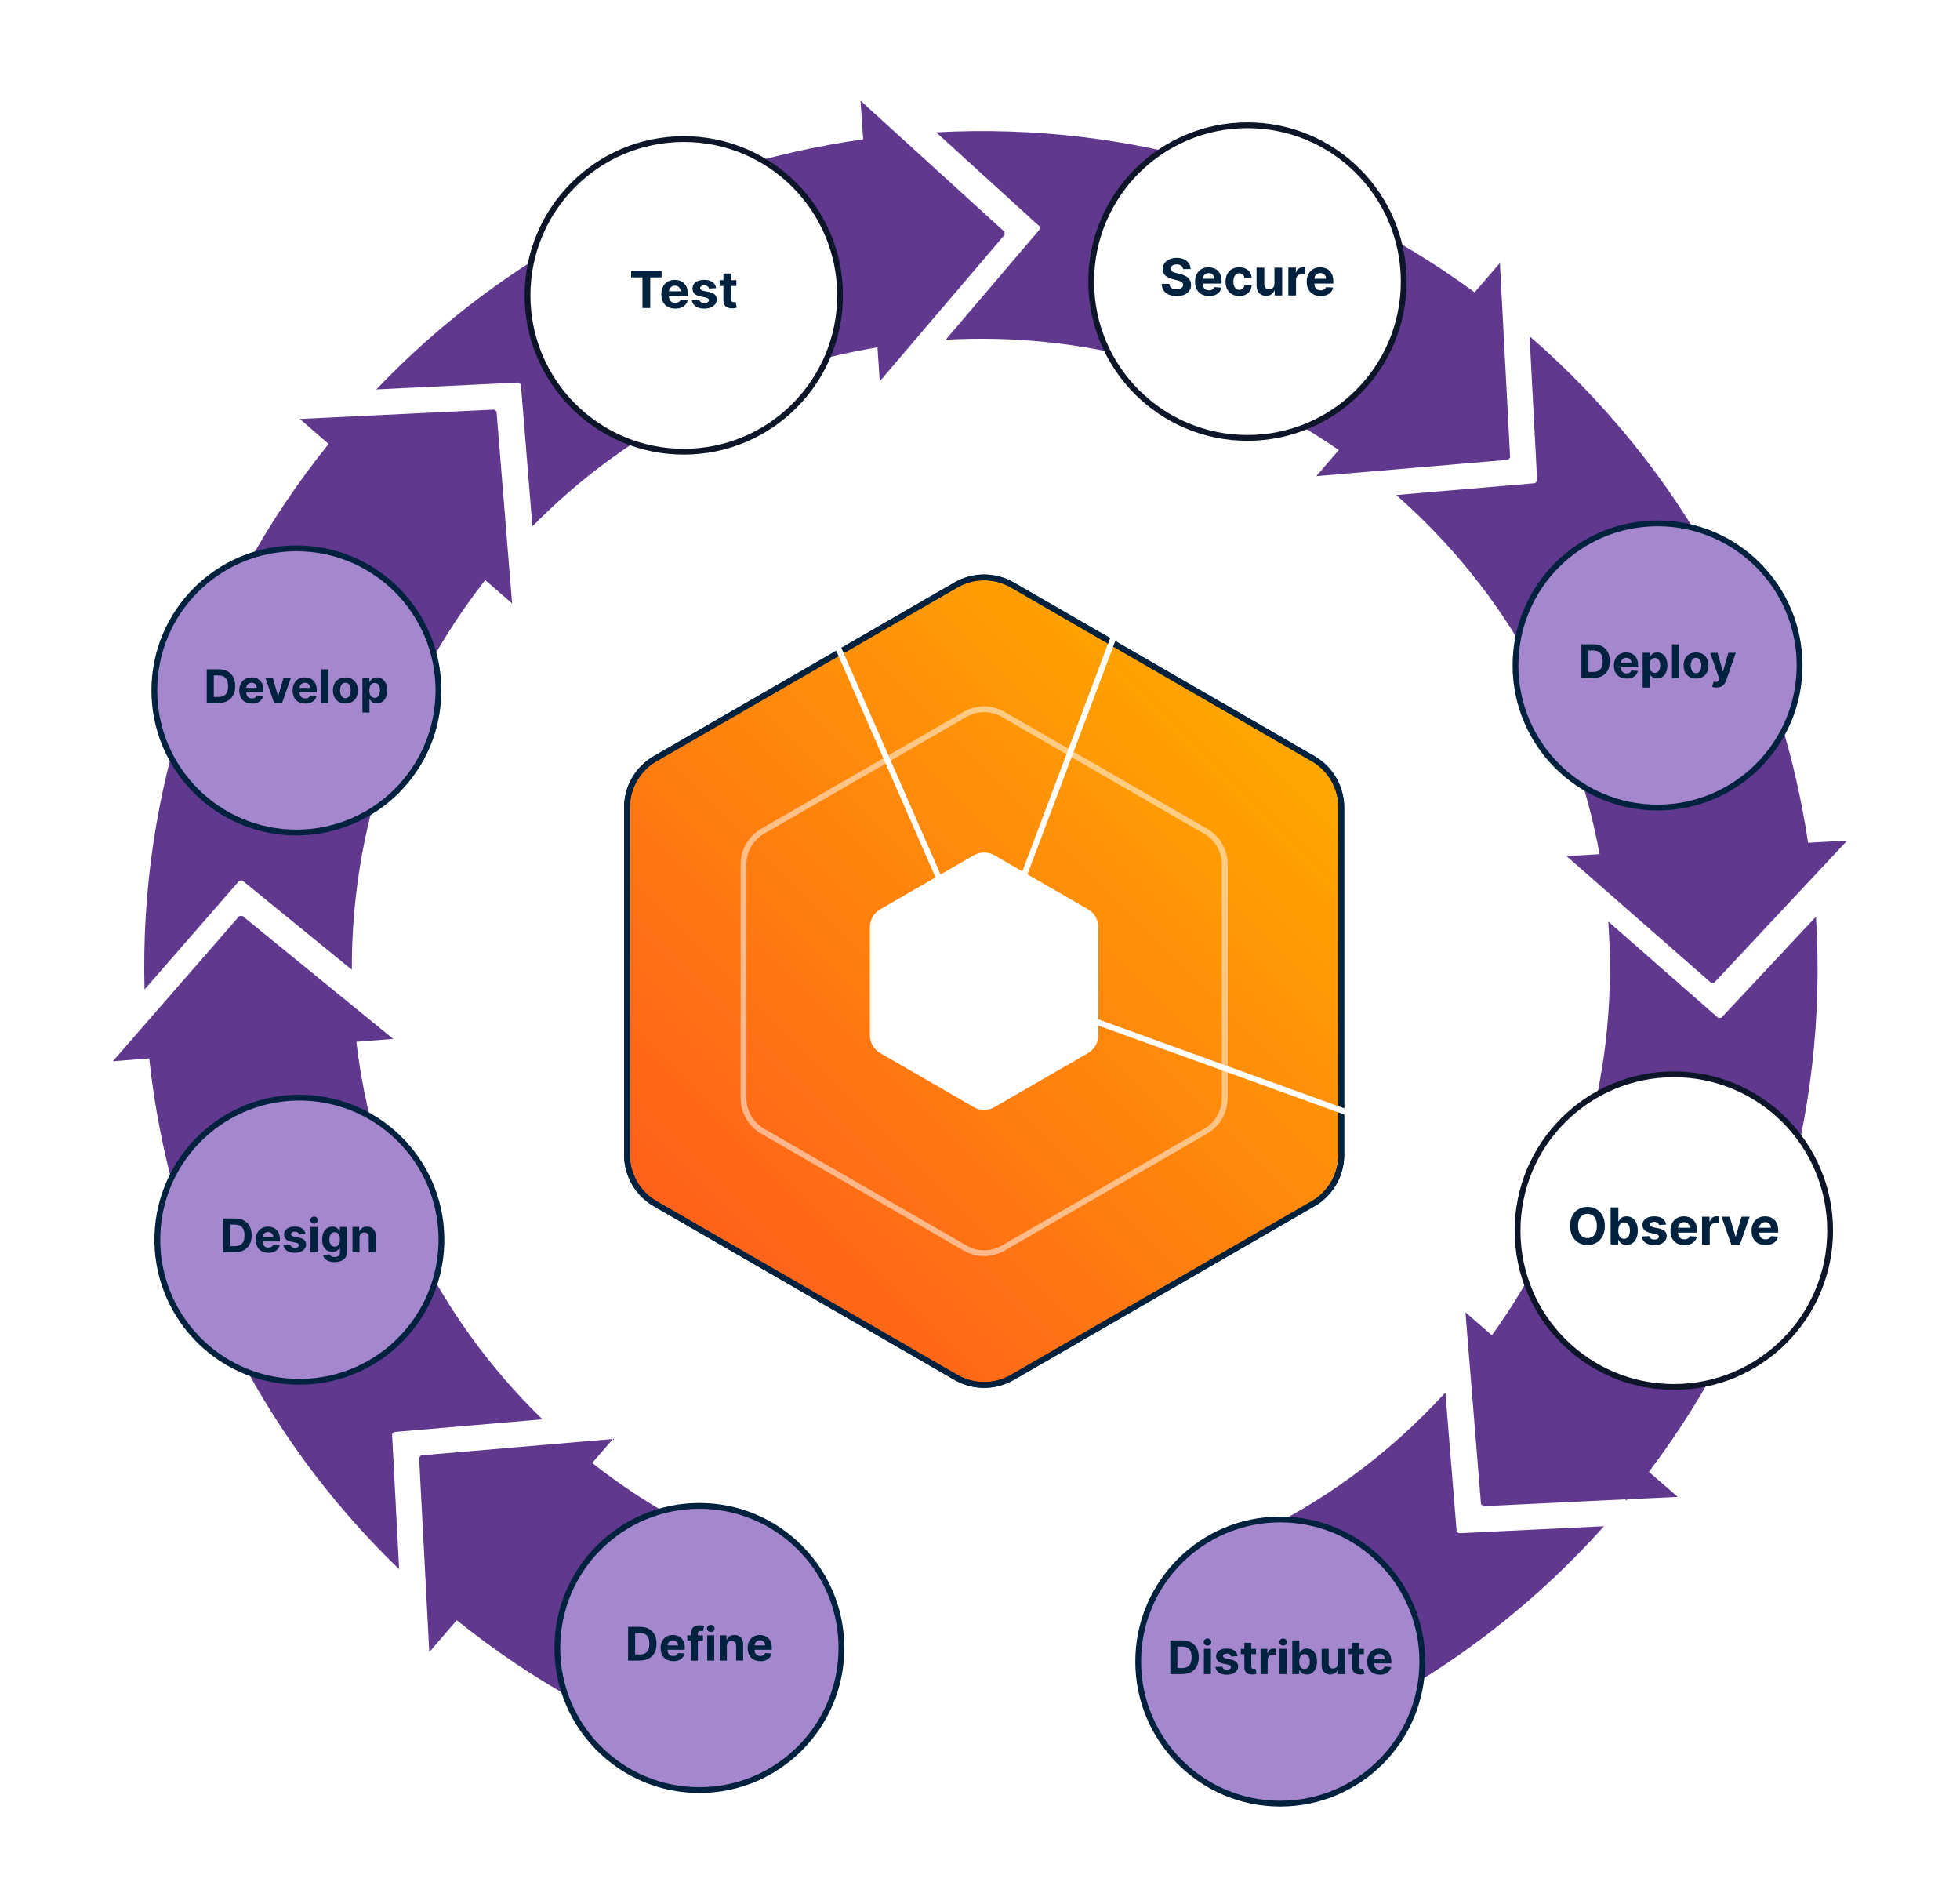
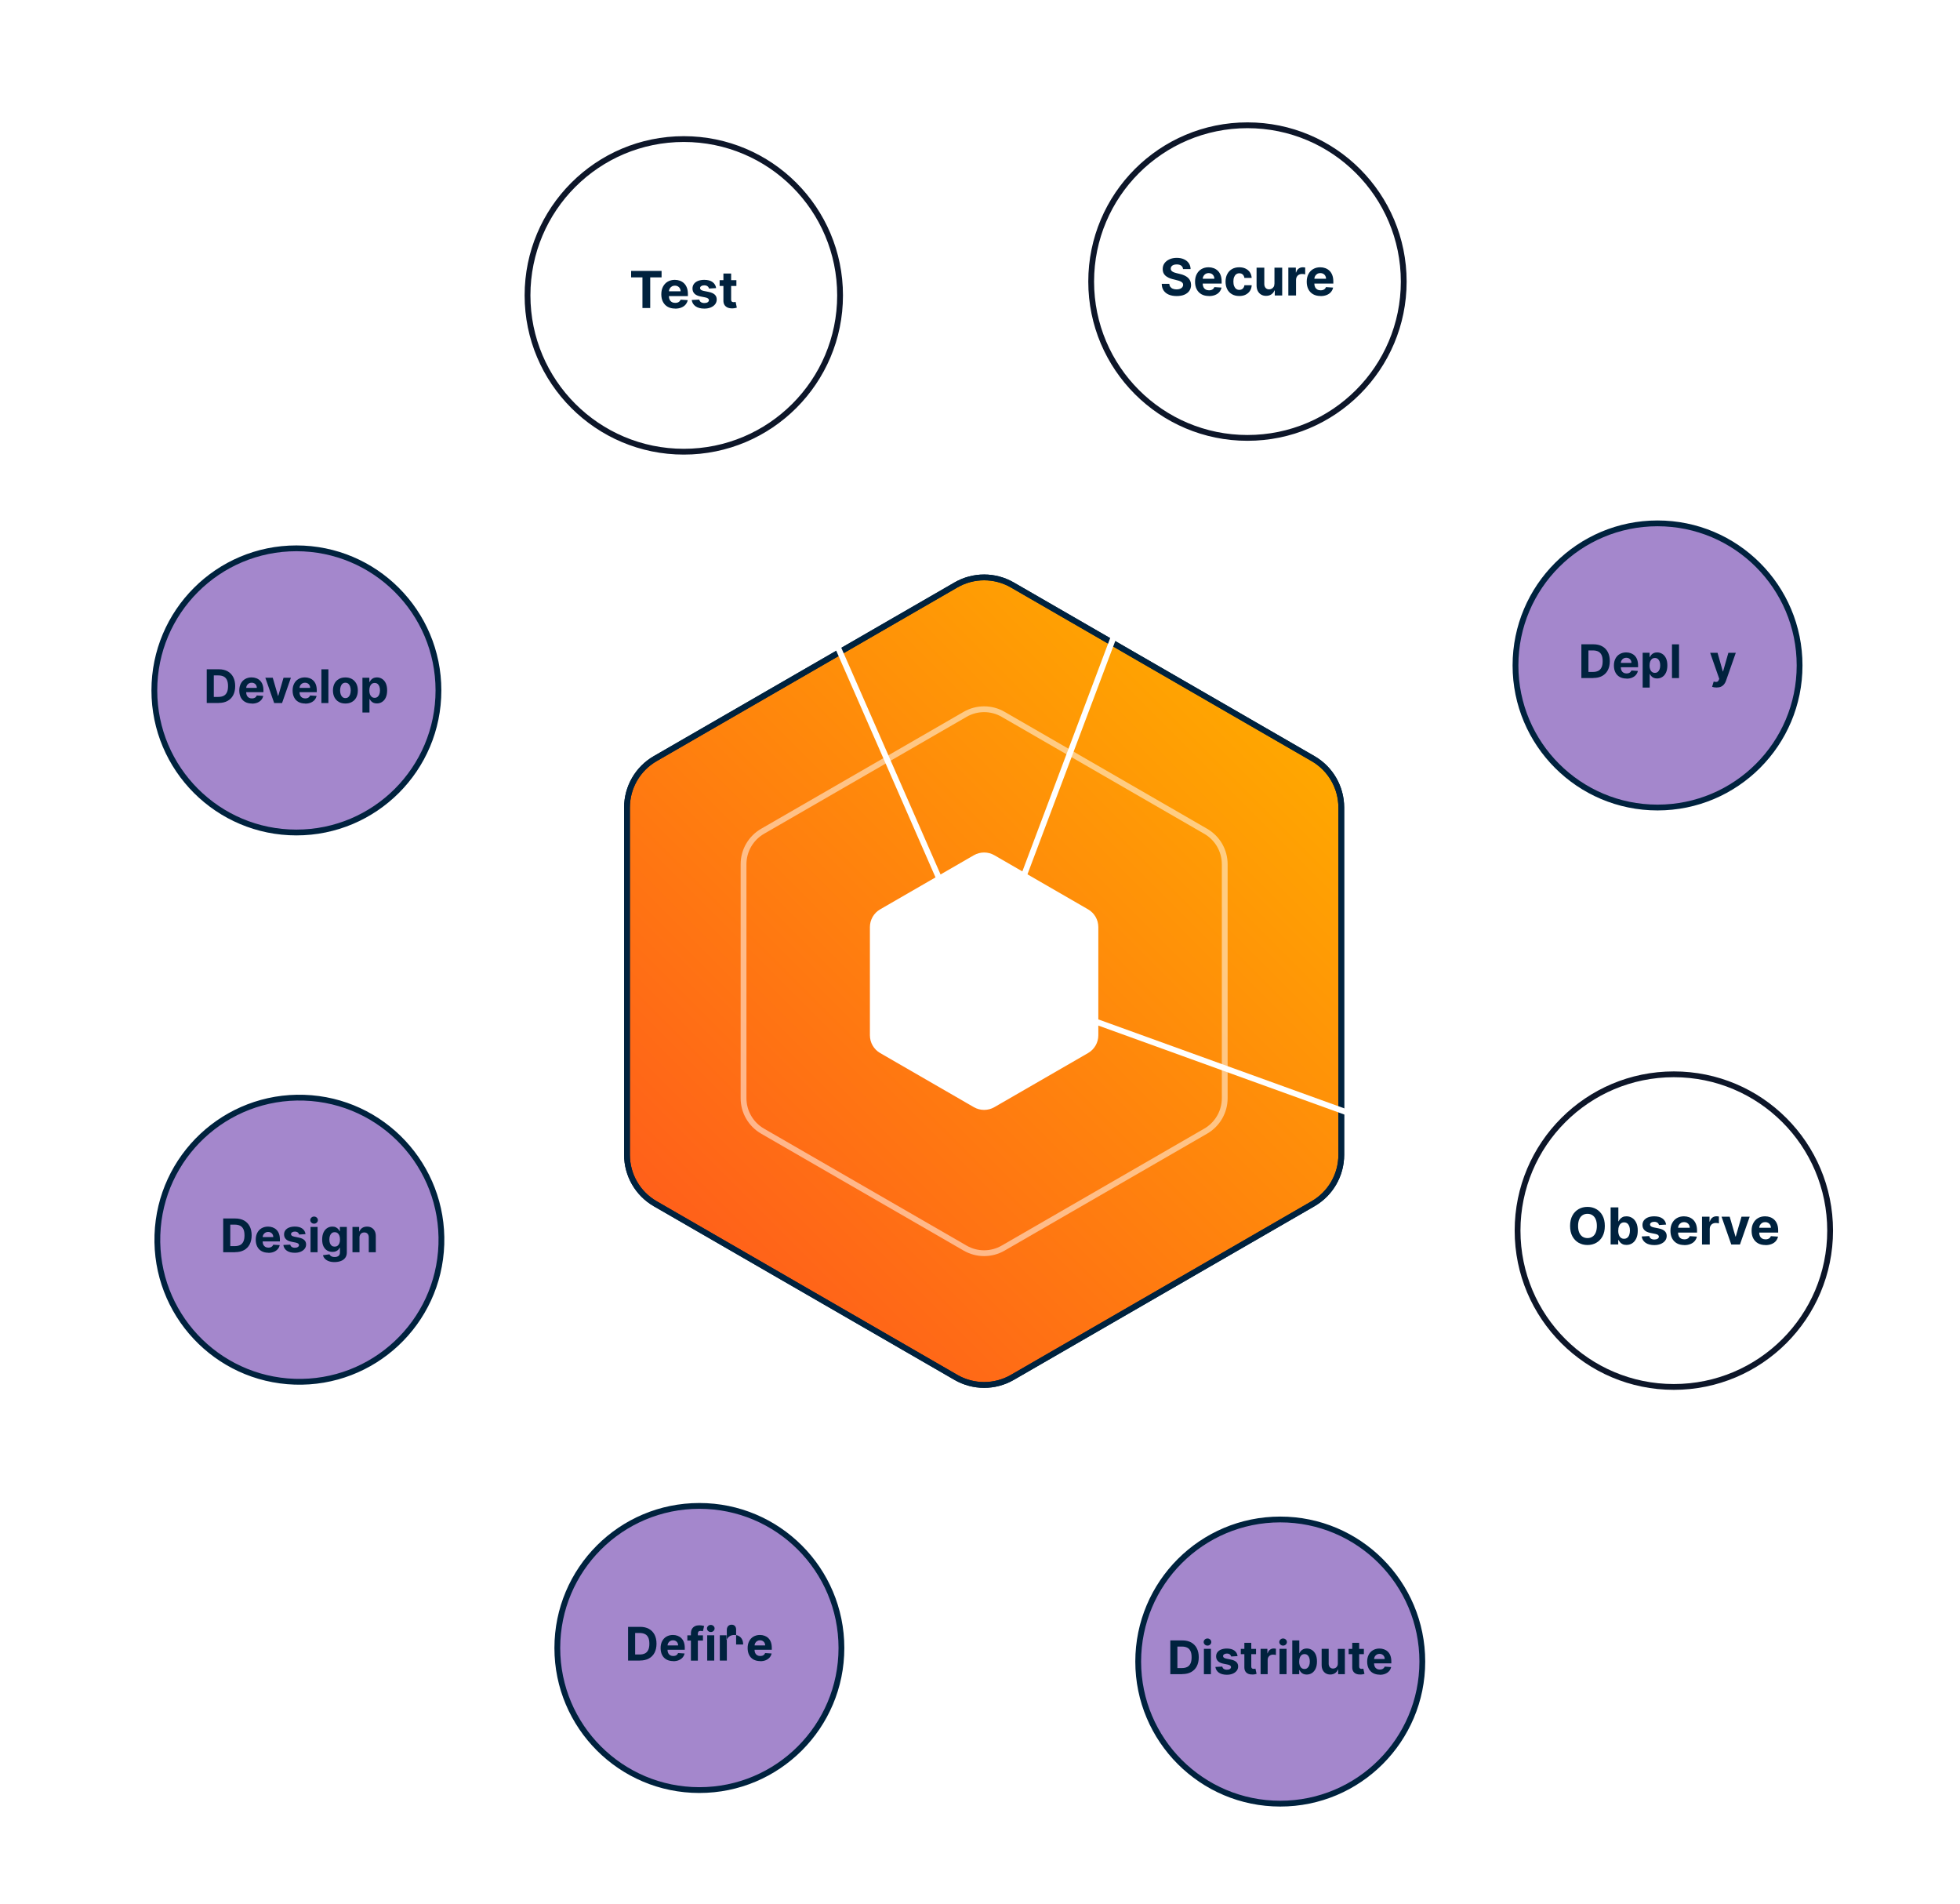
<svg xmlns="http://www.w3.org/2000/svg" id="Artwork" viewBox="0 0 507.2 492.68">
  <defs>
    <style>
      .cls-1 {
        fill: #a487cc;
      }

      .cls-1, .cls-2, .cls-3, .cls-4, .cls-5, .cls-6, .cls-7, .cls-8 {
        stroke-miterlimit: 10;
        stroke-width: 1.5px;
      }

      .cls-1, .cls-2, .cls-4 {
        stroke: #00223e;
      }

      .cls-9 {
        filter: url(#outer-glow-26);
      }

      .cls-10, .cls-11, .cls-12 {
        stroke-width: 0px;
      }

      .cls-10, .cls-3, .cls-4 {
        fill: none;
      }

      .cls-11 {
        fill: #00223e;
      }

      .cls-2 {
        fill: url(#linear-gradient);
      }

      .cls-12 {
        fill: #60398f;
      }

      .cls-3, .cls-5 {
        stroke: #fff;
      }

      .cls-13 {
        opacity: .5;
      }

      .cls-5, .cls-6, .cls-7, .cls-8 {
        fill: #fff;
      }

      .cls-6 {
        filter: url(#drop-shadow-27);
      }

      .cls-6, .cls-7, .cls-8 {
        stroke: #0d1629;
      }

      .cls-7 {
        filter: url(#drop-shadow-41);
      }

      .cls-8 {
        filter: url(#drop-shadow-40);
      }

      .cls-14 {
        filter: url(#drop-shadow-25);
      }
    </style>
    <filter id="drop-shadow-25" filterUnits="userSpaceOnUse">
      <feOffset dx="0" dy="0" />
      <feGaussianBlur result="blur" stdDeviation="6" />
      <feFlood flood-color="#6f2cba" flood-opacity=".25" />
      <feComposite in2="blur" operator="in" />
      <feComposite in="SourceGraphic" />
    </filter>
    <linearGradient id="linear-gradient" x1="182.97" y1="325.55" x2="326.36" y2="182.15" gradientUnits="userSpaceOnUse">
      <stop offset="0" stop-color="#ff601a" />
      <stop offset="1" stop-color="#ffa700" />
    </linearGradient>
    <filter id="outer-glow-26" filterUnits="userSpaceOnUse">
      <feOffset dx="0" dy="0" />
      <feGaussianBlur result="blur-2" stdDeviation="12" />
      <feFlood flood-color="#fff" flood-opacity=".75" />
      <feComposite in2="blur-2" operator="in" />
      <feComposite in="SourceGraphic" />
    </filter>
    <filter id="drop-shadow-27" filterUnits="userSpaceOnUse">
      <feOffset dx="0" dy="0" />
      <feGaussianBlur result="blur-3" stdDeviation="6" />
      <feFlood flood-color="#60398f" flood-opacity=".75" />
      <feComposite in2="blur-3" operator="in" />
      <feComposite in="SourceGraphic" />
    </filter>
    <filter id="drop-shadow-40" filterUnits="userSpaceOnUse">
      <feOffset dx="0" dy="0" />
      <feGaussianBlur result="blur-4" stdDeviation="6" />
      <feFlood flood-color="#60398f" flood-opacity=".75" />
      <feComposite in2="blur-4" operator="in" />
      <feComposite in="SourceGraphic" />
    </filter>
    <filter id="drop-shadow-41" filterUnits="userSpaceOnUse">
      <feOffset dx="0" dy="0" />
      <feGaussianBlur result="blur-5" stdDeviation="6" />
      <feFlood flood-color="#60398f" flood-opacity=".75" />
      <feComposite in2="blur-5" operator="in" />
      <feComposite in="SourceGraphic" />
    </filter>
  </defs>
  <line class="cls-10" x1="433.15" y1="318.38" x2="254.67" y2="253.85" />
  <line class="cls-10" x1="428.93" y1="172.16" x2="254.67" y2="253.85" />
  <line class="cls-10" x1="322.81" y1="72.85" x2="254.67" y2="253.85" />
  <line class="cls-10" x1="331.3" y1="429.87" x2="254.67" y2="253.85" />
-   <path class="cls-12" d="M77.6,108.39l7.43,6.46c-32.32,40.18-49.01,89.69-47.63,141.15l24.53-28.16.77-.06,28.35,23.11c-.13-35.45,11.23-71.08,34.51-100.81l6.96,6.05-4.03-49.66-.58-.51-50.32,2.43h0ZM62.68,236.95l-.77.06-24.1,27.66h0s-8.62,9.9-8.62,9.9l9.42-.75c5.46,50.63,28.15,96.92,64.68,132.17l-1.83-34.92.51-.59,38.4-3.28c-27.69-26.87-43.9-61.61-48.15-97.67l9.53-.76-39.04-31.83h-.03ZM196.19,402.73c-15.13-5.71-29.63-13.77-42.94-24.23l5.35-6.21-49.64,4.23-.51.59,2.64,50.31,7.11-8.25c19.74,15.89,41.73,28,65.1,36.05M349.67,444.66c24.51-12.09,46.68-28.88,65.41-49.8l-37.56,1.81-.58-.51-2.91-35.89c-14.82,16.22-32.24,28.78-51.08,37.58M445.42,263.32l-.77.04-28.48-24.96c2.74,37.11-7.12,75.14-30.1,107.06l-6.85-5.95,4.03,49.66.58.51,36.74-1.77.3.26c.08-.09.15-.19.23-.28l13.05-.63-7.45-6.47c31.2-41.25,46.44-91.65,43.23-143.64l-24.51,26.18h0ZM395.81,86.96l1.97,37.45-.51.59-35.96,3.07c28.56,25.09,46.25,58.08,52.62,92.92l-8.58.47,10.01,8.77s0,.07.01.1h.1l27.35,23.96.77-.04,34.42-36.78-10.12.56c-7.62-50.93-32.82-96.97-72.08-131.06h0ZM388.12,68.06l-6.52,7.57c-40.31-29.57-89.04-44.11-139.34-41.4l26.74,24.34.05.77-24.33,28.56c35.24-1.98,71.15,7.38,101.72,28.54l-5.81,6.75,49.64-4.24.51-.59-1.95-37.19.02-.02s-.01-.01-.02-.02l-.69-13.08h-.02ZM223.36,36.05c-48.28,6.79-92.26,29.36-125.99,64.7l36.84-1.78.58.51,2.98,36.7c24.86-25.29,56.32-40.85,89.29-46.32l.61,8.79,32.31-37.92-.05-.77-37.25-33.91.69,10h-.01Z" />
  <circle class="cls-1" cx="428.93" cy="172.16" r="36.76" />
  <circle class="cls-1" cx="331.3" cy="429.87" r="36.76" />
  <g>
    <path class="cls-11" d="M305.94,433.13h-3.09v-8.73h3.12c.88,0,1.63.17,2.27.52.63.35,1.12.85,1.46,1.5.34.65.51,1.43.51,2.33s-.17,1.69-.51,2.34c-.34.65-.83,1.15-1.47,1.5s-1.4.52-2.29.52ZM304.69,431.55h1.17c.55,0,1-.1,1.38-.29.37-.19.65-.5.84-.91.19-.41.28-.94.28-1.59s-.09-1.17-.28-1.58c-.19-.41-.47-.71-.84-.9s-.83-.29-1.38-.29h-1.18v5.57Z" />
    <path class="cls-11" d="M312.46,425.74c-.27,0-.5-.09-.69-.27-.19-.18-.29-.4-.29-.65s.1-.47.29-.65.42-.27.69-.27.5.09.7.27c.19.18.29.39.29.65s-.1.47-.29.65c-.19.18-.42.27-.69.27ZM311.54,433.13v-6.55h1.82v6.55h-1.82Z" />
    <path class="cls-11" d="M320.25,428.46l-1.66.1c-.03-.14-.09-.27-.18-.38-.09-.12-.22-.21-.37-.28-.15-.07-.33-.1-.54-.1-.28,0-.52.06-.71.18-.19.12-.29.28-.29.47,0,.16.06.29.19.4.12.11.34.19.64.26l1.18.24c.64.13,1.11.34,1.42.63.31.29.47.67.47,1.14,0,.43-.12.81-.38,1.13-.25.32-.59.58-1.03.76s-.94.27-1.51.27c-.87,0-1.56-.18-2.07-.54-.51-.36-.81-.86-.9-1.48l1.79-.09c.05.26.19.47.39.6s.47.21.8.21.57-.06.77-.19c.19-.12.29-.28.3-.48,0-.17-.07-.3-.21-.41s-.35-.19-.63-.25l-1.13-.23c-.64-.13-1.11-.35-1.42-.67-.31-.32-.47-.72-.47-1.21,0-.42.11-.78.34-1.09.23-.3.55-.54.97-.7.42-.16.9-.25,1.46-.25.83,0,1.48.17,1.95.52.48.35.75.83.83,1.43Z" />
    <path class="cls-11" d="M325.03,426.59v1.36h-3.94v-1.36h3.94ZM321.98,425.02h1.82v6.1c0,.17.03.3.08.39.05.09.12.16.22.19.09.04.2.06.32.06.08,0,.17,0,.26-.02s.15-.03.2-.04l.29,1.35c-.09.03-.22.06-.38.1-.16.04-.36.06-.6.07-.44.02-.82-.04-1.15-.17-.33-.13-.58-.34-.76-.62s-.27-.64-.27-1.07v-6.34Z" />
    <path class="cls-11" d="M326.21,433.13v-6.55h1.76v1.14h.07c.12-.41.32-.71.6-.92s.61-.31.97-.31c.09,0,.19,0,.29.02s.2.03.28.05v1.61c-.09-.03-.2-.05-.35-.07-.15-.02-.29-.03-.41-.03-.27,0-.5.06-.71.17-.21.12-.37.27-.49.48-.12.2-.18.44-.18.71v3.7h-1.82Z" />
    <path class="cls-11" d="M332.03,425.74c-.27,0-.5-.09-.69-.27-.19-.18-.29-.4-.29-.65s.1-.47.29-.65.42-.27.69-.27.5.09.7.27c.19.18.29.39.29.65s-.1.47-.29.65c-.19.18-.42.27-.69.27ZM331.11,433.13v-6.55h1.82v6.55h-1.82Z" />
    <path class="cls-11" d="M334.41,433.13v-8.73h1.82v3.28h.05c.08-.18.2-.36.35-.54.15-.18.35-.34.6-.46.25-.12.55-.19.92-.19.48,0,.92.12,1.32.37s.73.62.97,1.12c.24.5.36,1.12.36,1.87s-.12,1.35-.35,1.85c-.23.5-.55.88-.95,1.14-.4.26-.85.39-1.35.39-.35,0-.65-.06-.9-.17-.25-.12-.45-.26-.6-.44-.16-.18-.28-.36-.36-.54h-.08v1.05h-1.79ZM336.19,429.86c0,.39.05.73.16,1.02.11.29.26.51.47.67.21.16.45.24.75.24s.54-.08.75-.25c.2-.16.36-.39.47-.68s.16-.63.16-1.01-.05-.71-.16-1c-.11-.29-.26-.51-.46-.67-.2-.16-.46-.24-.75-.24s-.54.08-.75.23c-.2.16-.36.38-.47.67-.11.29-.16.62-.16,1.01Z" />
    <path class="cls-11" d="M346.2,430.35v-3.76h1.82v6.55h-1.74v-1.19h-.07c-.15.38-.39.69-.73.92-.34.23-.76.35-1.25.35-.44,0-.82-.1-1.16-.3-.33-.2-.59-.48-.78-.85-.19-.37-.28-.8-.28-1.32v-4.17h1.82v3.84c0,.39.11.69.31.92.21.22.48.34.82.34.22,0,.42-.05.61-.15.19-.1.34-.25.46-.45.12-.2.18-.44.17-.74Z" />
    <path class="cls-11" d="M352.94,426.59v1.36h-3.94v-1.36h3.94ZM349.9,425.02h1.82v6.1c0,.17.03.3.08.39.05.09.12.16.22.19.09.04.2.06.32.06.08,0,.17,0,.26-.02s.15-.03.2-.04l.29,1.35c-.09.03-.22.06-.38.1-.16.04-.36.06-.6.07-.44.02-.82-.04-1.15-.17-.33-.13-.58-.34-.76-.62s-.27-.64-.27-1.07v-6.34Z" />
    <path class="cls-11" d="M357.04,433.26c-.67,0-1.25-.14-1.74-.41s-.86-.66-1.12-1.17c-.26-.5-.39-1.1-.39-1.79s.13-1.26.39-1.77c.26-.51.63-.91,1.11-1.19.48-.28,1.04-.43,1.68-.43.43,0,.83.07,1.21.21.37.14.7.34.98.62.28.28.5.62.65,1.04s.23.9.23,1.46v.5h-5.53v-1.12h3.82c0-.26-.06-.49-.17-.69-.11-.2-.27-.36-.47-.47-.2-.12-.43-.17-.7-.17s-.52.06-.73.19c-.21.13-.38.3-.5.51-.12.21-.18.45-.18.71v1.07c0,.32.06.6.18.84.12.24.29.42.51.55s.48.19.79.19c.2,0,.39-.03.55-.08s.31-.14.43-.26c.12-.11.21-.25.27-.42l1.68.11c-.08.4-.26.75-.52,1.05s-.6.53-1.01.7c-.41.17-.89.25-1.43.25Z" />
  </g>
  <g>
    <path class="cls-11" d="M412.31,175.42h-3.09v-8.73h3.12c.88,0,1.63.17,2.27.52.63.35,1.12.85,1.46,1.5.34.65.51,1.43.51,2.33s-.17,1.69-.51,2.34c-.34.65-.83,1.15-1.47,1.5s-1.4.52-2.29.52ZM411.06,173.84h1.17c.55,0,1-.1,1.38-.29.37-.19.65-.5.84-.91.19-.41.28-.94.28-1.59s-.09-1.17-.28-1.58c-.19-.41-.47-.71-.84-.9s-.83-.29-1.38-.29h-1.18v5.57Z" />
    <path class="cls-11" d="M420.89,175.55c-.67,0-1.25-.14-1.74-.41s-.86-.66-1.12-1.17c-.26-.5-.39-1.1-.39-1.79s.13-1.26.39-1.77c.26-.51.63-.91,1.11-1.19.48-.28,1.04-.43,1.68-.43.43,0,.83.07,1.21.21.37.14.7.34.98.62.28.28.5.62.65,1.04s.23.9.23,1.46v.5h-5.53v-1.12h3.82c0-.26-.06-.49-.17-.69-.11-.2-.27-.36-.47-.47-.2-.12-.43-.17-.7-.17s-.52.06-.73.19c-.21.13-.38.3-.5.51-.12.21-.18.45-.18.71v1.07c0,.32.06.6.18.84.12.24.29.42.51.55s.48.19.79.19c.2,0,.39-.03.55-.08s.31-.14.43-.26c.12-.11.21-.25.27-.42l1.68.11c-.08.4-.26.75-.52,1.05s-.6.53-1.01.7c-.41.17-.89.25-1.43.25Z" />
    <path class="cls-11" d="M425.08,177.88v-9h1.79v1.1h.08c.08-.18.2-.36.35-.54.15-.18.35-.34.6-.46s.55-.19.92-.19c.48,0,.92.12,1.32.37s.73.62.97,1.12c.24.5.36,1.12.36,1.87s-.12,1.35-.35,1.85c-.23.5-.55.88-.96,1.14-.4.26-.85.39-1.35.39-.35,0-.65-.06-.9-.17-.25-.12-.45-.26-.6-.44-.16-.18-.28-.36-.36-.54h-.05v3.5h-1.82ZM426.86,172.15c0,.39.05.73.16,1.02.11.29.26.51.47.67.21.16.45.24.75.24s.54-.08.75-.25c.2-.16.36-.39.47-.68s.16-.63.16-1.01-.05-.71-.16-1c-.11-.29-.26-.51-.46-.67-.2-.16-.46-.24-.75-.24s-.54.08-.75.23c-.2.16-.36.38-.47.67-.11.29-.16.62-.16,1.01Z" />
    <path class="cls-11" d="M434.49,166.7v8.73h-1.82v-8.73h1.82Z" />
-     <path class="cls-11" d="M438.89,175.55c-.66,0-1.23-.14-1.71-.42-.48-.28-.85-.68-1.11-1.18-.26-.51-.39-1.1-.39-1.77s.13-1.27.39-1.78c.26-.51.63-.9,1.11-1.18.48-.28,1.05-.42,1.71-.42s1.23.14,1.72.42c.48.28.85.68,1.11,1.18.26.51.39,1.1.39,1.78s-.13,1.26-.39,1.77c-.26.51-.63.9-1.11,1.18-.48.28-1.05.42-1.72.42ZM438.9,174.15c.3,0,.55-.09.75-.26.2-.17.35-.41.46-.71.1-.3.16-.64.16-1.02s-.05-.72-.16-1.02c-.1-.3-.26-.53-.46-.71-.2-.17-.45-.26-.75-.26s-.56.09-.76.26c-.21.17-.36.41-.46.71-.1.3-.16.64-.16,1.02s.05.72.16,1.02c.1.3.26.53.46.71s.46.26.76.26Z" />
    <path class="cls-11" d="M444.2,177.87c-.23,0-.45-.02-.65-.05-.2-.04-.37-.08-.5-.13l.41-1.36c.32.1.59.12.81.08.22-.05.39-.22.52-.51l.11-.28-2.35-6.73h1.91l1.36,4.81h.07l1.37-4.81h1.92s-2.54,7.25-2.54,7.25c-.12.35-.29.65-.5.91-.21.26-.47.46-.79.61-.32.14-.7.21-1.15.21Z" />
  </g>
  <g class="cls-14">
    <path class="cls-2" d="M162.25,208.92v89.85c0,5.22,2.78,10.04,7.3,12.65l77.82,44.93c4.52,2.61,10.08,2.61,14.6,0l77.82-44.93c4.52-2.61,7.3-7.43,7.3-12.65v-89.85c0-5.22-2.78-10.04-7.3-12.65l-77.82-44.93c-4.52-2.61-10.08-2.61-14.6,0l-77.82,44.93c-4.52,2.61-7.3,7.43-7.3,12.65Z" />
  </g>
  <g class="cls-13">
    <path class="cls-3" d="M192.41,223.59v60.53c0,3.51,1.87,6.76,4.92,8.52l52.42,30.26c3.04,1.76,6.79,1.76,9.84,0l52.42-30.26c3.04-1.76,4.92-5,4.92-8.52v-60.53c0-3.51-1.87-6.76-4.92-8.52l-52.42-30.26c-3.04-1.76-6.79-1.76-9.84,0l-52.42,30.26c-3.04,1.76-4.92,5-4.92,8.52Z" />
  </g>
  <g class="cls-9">
    <path class="cls-5" d="M225.86,239.85v28c0,1.63.87,3.13,2.28,3.94l24.25,14c1.41.81,3.14.81,4.55,0l24.25-14c1.41-.81,2.28-2.32,2.28-3.94v-28c0-1.63-.87-3.13-2.28-3.94l-24.25-14c-1.41-.81-3.14-.81-4.55,0l-24.25,14c-1.41.81-2.28,2.32-2.28,3.94Z" />
  </g>
  <path class="cls-4" d="M162.25,208.92v89.85c0,5.22,2.78,10.04,7.3,12.65l77.82,44.93c4.52,2.61,10.08,2.61,14.6,0l77.82-44.93c4.52-2.61,7.3-7.43,7.3-12.65v-89.85c0-5.22-2.78-10.04-7.3-12.65l-77.82-44.93c-4.52-2.61-10.08-2.61-14.6,0l-77.82,44.93c-4.52,2.61-7.3,7.43-7.3,12.65Z" />
  <circle class="cls-1" cx="180.98" cy="426.36" r="36.76" />
  <g>
    <path class="cls-11" d="M165.62,429.62h-3.09v-8.73h3.12c.88,0,1.63.17,2.27.52.63.35,1.12.85,1.46,1.5.34.65.51,1.43.51,2.33s-.17,1.69-.51,2.34c-.34.65-.83,1.15-1.47,1.5s-1.4.52-2.29.52ZM164.37,428.04h1.17c.55,0,1-.1,1.38-.29.37-.19.65-.5.84-.91.19-.41.28-.94.28-1.59s-.09-1.17-.28-1.58c-.19-.41-.47-.71-.84-.9s-.83-.29-1.38-.29h-1.18v5.57Z" />
    <path class="cls-11" d="M174.2,429.75c-.67,0-1.25-.14-1.74-.41s-.86-.66-1.12-1.17c-.26-.5-.39-1.1-.39-1.79s.13-1.26.39-1.77c.26-.51.63-.91,1.11-1.19.48-.28,1.04-.43,1.68-.43.43,0,.83.07,1.21.21.37.14.7.34.98.62.28.28.5.62.65,1.04s.23.9.23,1.46v.5h-5.53v-1.12h3.82c0-.26-.06-.49-.17-.69-.11-.2-.27-.36-.47-.47-.2-.12-.43-.17-.7-.17s-.52.06-.73.19c-.21.13-.38.3-.5.51-.12.21-.18.45-.18.71v1.07c0,.32.06.6.18.84.12.24.29.42.51.55s.48.19.79.19c.2,0,.39-.03.55-.08s.31-.14.43-.26c.12-.11.21-.25.27-.42l1.68.11c-.08.4-.26.75-.52,1.05s-.6.53-1.01.7c-.41.17-.89.25-1.43.25Z" />
    <path class="cls-11" d="M181.91,423.08v1.36h-4.04v-1.36h4.04ZM178.79,429.62v-7.02c0-.47.09-.87.28-1.18.19-.31.44-.55.76-.7.32-.16.69-.23,1.1-.23.28,0,.53.02.76.06.23.04.4.08.52.12l-.32,1.36c-.07-.02-.16-.04-.26-.06-.1-.02-.21-.03-.32-.03-.27,0-.45.06-.56.19-.1.12-.16.3-.16.52v6.98h-1.81Z" />
    <path class="cls-11" d="M183.93,422.23c-.27,0-.5-.09-.69-.27-.19-.18-.29-.4-.29-.65s.1-.47.29-.65.42-.27.69-.27.5.09.7.27c.19.18.29.39.29.65s-.1.47-.29.65c-.19.18-.42.27-.69.27ZM183.01,429.62v-6.55h1.82v6.55h-1.82Z" />
-     <path class="cls-11" d="M188.09,425.84v3.78h-1.82v-6.55h1.73v1.16h.08c.14-.38.39-.68.73-.91.34-.22.75-.33,1.24-.33.45,0,.85.1,1.19.3.34.2.6.48.79.85s.28.81.28,1.31v4.17h-1.82v-3.84c0-.4-.1-.71-.31-.94-.21-.23-.49-.34-.86-.34-.25,0-.46.05-.65.16-.19.11-.33.26-.43.46-.1.2-.16.44-.16.72Z" />
+     <path class="cls-11" d="M188.09,425.84v3.78h-1.82v-6.55h1.73v1.16h.08c.14-.38.39-.68.73-.91.34-.22.75-.33,1.24-.33.45,0,.85.1,1.19.3.34.2.6.48.79.85s.28.81.28,1.31h-1.82v-3.84c0-.4-.1-.71-.31-.94-.21-.23-.49-.34-.86-.34-.25,0-.46.05-.65.16-.19.11-.33.26-.43.46-.1.2-.16.44-.16.72Z" />
    <path class="cls-11" d="M196.72,429.75c-.67,0-1.25-.14-1.74-.41s-.86-.66-1.12-1.17c-.26-.5-.39-1.1-.39-1.79s.13-1.26.39-1.77c.26-.51.63-.91,1.11-1.19.48-.28,1.04-.43,1.68-.43.43,0,.83.07,1.21.21.37.14.7.34.98.62.28.28.5.62.65,1.04s.23.9.23,1.46v.5h-5.53v-1.12h3.82c0-.26-.06-.49-.17-.69-.11-.2-.27-.36-.47-.47-.2-.12-.43-.17-.7-.17s-.52.06-.73.19c-.21.13-.38.3-.5.51-.12.21-.18.45-.18.71v1.07c0,.32.06.6.18.84.12.24.29.42.51.55s.48.19.79.19c.2,0,.39-.03.55-.08s.31-.14.43-.26c.12-.11.21-.25.27-.42l1.68.11c-.08.4-.26.75-.52,1.05s-.6.53-1.01.7c-.41.17-.89.25-1.43.25Z" />
  </g>
  <line class="cls-3" x1="176.95" y1="76.42" x2="254.67" y2="253.85" />
  <circle class="cls-6" cx="176.95" cy="76.42" r="40.44" />
  <g>
    <path class="cls-11" d="M163.32,71.76v-1.67h7.88v1.67h-2.94v7.93h-2.01v-7.93h-2.94Z" />
    <path class="cls-11" d="M174.7,79.83c-.74,0-1.38-.15-1.91-.45-.53-.3-.94-.73-1.23-1.28s-.43-1.21-.43-1.97.14-1.39.43-1.95c.29-.56.69-1,1.22-1.31s1.14-.47,1.84-.47c.48,0,.92.08,1.33.23s.77.38,1.08.68.55.68.72,1.14c.17.46.26.99.26,1.61v.55h-6.08v-1.24h4.2c0-.29-.06-.54-.19-.76-.12-.22-.3-.4-.52-.52-.22-.13-.48-.19-.77-.19s-.57.07-.8.21c-.23.14-.42.33-.55.56-.13.23-.2.49-.2.78v1.18c0,.36.07.66.2.92.13.26.32.46.57.6.24.14.53.21.87.21.22,0,.42-.03.61-.09.18-.06.34-.16.47-.28.13-.12.23-.28.3-.46l1.85.12c-.09.44-.29.83-.57,1.16s-.66.59-1.12.77c-.45.18-.98.27-1.57.27Z" />
    <path class="cls-11" d="M185.3,74.54l-1.83.11c-.03-.16-.1-.3-.2-.42s-.24-.23-.41-.3-.37-.11-.6-.11c-.31,0-.57.06-.78.19-.21.13-.32.3-.32.52,0,.17.07.32.21.44.14.12.37.21.71.29l1.3.26c.7.14,1.22.38,1.57.69.34.32.52.74.52,1.26,0,.47-.14.89-.41,1.24-.28.36-.66.63-1.13.83-.48.2-1.03.3-1.66.3-.95,0-1.71-.2-2.28-.6-.56-.4-.89-.94-.99-1.63l1.96-.1c.06.29.2.51.43.66.23.15.52.23.88.23s.63-.07.85-.2c.21-.14.32-.31.33-.53,0-.18-.08-.33-.23-.45-.15-.12-.38-.21-.69-.27l-1.25-.25c-.7-.14-1.23-.38-1.57-.73s-.51-.79-.51-1.33c0-.46.13-.86.38-1.2.25-.33.61-.59,1.06-.77.46-.18,1-.27,1.61-.27.91,0,1.63.19,2.15.58s.83.91.92,1.57Z" />
    <path class="cls-11" d="M190.56,72.48v1.5h-4.34v-1.5h4.34ZM187.2,70.76h2v6.71c0,.18.03.33.08.43.06.1.13.17.24.21s.22.06.35.06c.09,0,.19,0,.28-.03s.17-.03.21-.04l.31,1.49c-.1.03-.24.07-.42.11-.18.04-.4.07-.66.08-.48.02-.9-.05-1.26-.19-.36-.15-.64-.38-.84-.68-.2-.31-.3-.7-.29-1.17v-6.97Z" />
  </g>
  <line class="cls-3" x1="322.81" y1="72.85" x2="254.67" y2="253.85" />
  <circle class="cls-8" cx="322.81" cy="72.85" r="40.44" />
  <g>
    <path class="cls-11" d="M306.14,69.6c-.04-.38-.2-.67-.48-.88-.29-.21-.67-.31-1.16-.31-.33,0-.61.05-.84.14s-.4.22-.52.38c-.12.16-.18.35-.18.55,0,.17.03.32.11.45.08.13.19.24.33.33.14.09.3.17.49.24.19.07.38.12.59.17l.86.21c.42.09.8.22,1.15.38s.65.35.91.58c.26.23.46.5.6.81.14.31.21.66.22,1.06,0,.59-.15,1.1-.45,1.53s-.72.76-1.28,1c-.55.24-1.22.35-2,.35s-1.45-.12-2.02-.36c-.57-.24-1.02-.59-1.34-1.06s-.49-1.05-.5-1.74h1.96c.02.32.11.59.28.8.16.21.38.38.66.48.28.11.59.16.94.16s.64-.05.9-.15c.25-.1.45-.24.59-.42s.21-.38.21-.61c0-.22-.06-.4-.19-.54s-.31-.27-.55-.38-.54-.2-.89-.28l-1.04-.26c-.81-.2-1.45-.5-1.92-.92s-.7-.98-.7-1.69c0-.58.15-1.09.46-1.52.31-.43.75-.77,1.3-1.02s1.18-.37,1.88-.37,1.34.12,1.87.37c.53.24.95.58,1.25,1.02.3.43.45.94.46,1.51h-1.95Z" />
    <path class="cls-11" d="M312.82,76.58c-.74,0-1.38-.15-1.91-.45-.53-.3-.94-.73-1.23-1.28s-.43-1.21-.43-1.97.14-1.39.43-1.95c.29-.56.69-1,1.22-1.31s1.14-.47,1.84-.47c.47,0,.92.08,1.33.23.41.15.77.38,1.08.68.31.3.55.68.72,1.14.17.46.26.99.26,1.61v.55h-6.08v-1.24h4.2c0-.29-.06-.54-.19-.76-.12-.22-.3-.4-.52-.52s-.47-.19-.77-.19-.57.07-.8.21c-.23.14-.41.33-.54.56-.13.23-.2.49-.2.78v1.18c0,.36.07.66.2.92.13.26.32.46.57.6.24.14.53.21.87.21.22,0,.42-.03.61-.09.18-.06.34-.16.47-.28s.23-.28.3-.46l1.85.12c-.09.44-.29.83-.57,1.16s-.66.59-1.12.77c-.46.18-.98.27-1.57.27Z" />
    <path class="cls-11" d="M320.68,76.58c-.74,0-1.37-.16-1.9-.47s-.94-.75-1.22-1.31-.42-1.2-.42-1.93.14-1.39.43-1.94c.29-.56.69-.99,1.22-1.31.53-.31,1.16-.47,1.88-.47.63,0,1.18.11,1.65.34.47.23.85.55,1.12.96s.43.9.46,1.45h-1.88c-.05-.36-.19-.65-.42-.87-.23-.22-.52-.33-.89-.33-.31,0-.58.08-.81.25-.23.17-.41.41-.54.73-.13.32-.19.7-.19,1.16s.06.85.19,1.17c.13.32.31.57.54.74.23.17.5.25.81.25.23,0,.43-.05.62-.14s.33-.23.46-.41c.12-.18.2-.4.24-.65h1.88c-.03.55-.18,1.03-.45,1.45-.27.42-.64.74-1.11.98s-1.02.35-1.66.35Z" />
    <path class="cls-11" d="M329.8,73.38v-4.13h2v7.2h-1.92v-1.31h-.08c-.16.42-.43.76-.81,1.02s-.83.38-1.38.38c-.48,0-.9-.11-1.27-.33-.37-.22-.65-.53-.86-.93-.2-.4-.31-.89-.31-1.45v-4.58h2v4.23c0,.42.12.76.34,1.01.23.25.53.37.91.37.24,0,.46-.06.67-.17s.38-.28.51-.49c.13-.22.19-.49.19-.81Z" />
    <path class="cls-11" d="M333.39,76.44v-7.2h1.94v1.26h.07c.13-.45.35-.79.66-1.01.31-.23.67-.34,1.07-.34.1,0,.21,0,.32.02.12.01.22.03.3.05v1.77c-.09-.03-.22-.05-.39-.08-.16-.02-.32-.03-.45-.03-.29,0-.56.06-.79.19-.23.13-.41.3-.54.53s-.2.48-.2.78v4.07h-2Z" />
    <path class="cls-11" d="M341.72,76.58c-.74,0-1.38-.15-1.91-.45-.53-.3-.94-.73-1.23-1.28s-.43-1.21-.43-1.97.14-1.39.43-1.95c.29-.56.69-1,1.22-1.31s1.14-.47,1.84-.47c.48,0,.92.08,1.33.23.41.15.77.38,1.08.68.31.3.55.68.72,1.14.17.46.26.99.26,1.61v.55h-6.08v-1.24h4.2c0-.29-.06-.54-.19-.76-.12-.22-.3-.4-.52-.52-.22-.13-.48-.19-.77-.19s-.57.07-.8.21c-.23.14-.42.33-.55.56s-.2.49-.2.78v1.18c0,.36.07.66.2.92.13.26.32.46.56.6s.53.21.87.21c.22,0,.43-.03.61-.09s.34-.16.47-.28c.13-.12.23-.28.3-.46l1.85.12c-.09.44-.29.83-.57,1.16s-.66.59-1.12.77c-.45.18-.98.27-1.57.27Z" />
  </g>
  <line class="cls-3" x1="433.15" y1="318.38" x2="254.67" y2="253.85" />
  <circle class="cls-7" cx="433.15" cy="318.38" r="40.44" />
  <g>
    <path class="cls-11" d="M415.29,317.17c0,1.05-.2,1.94-.59,2.67s-.93,1.29-1.61,1.68c-.68.39-1.44.58-2.29.58s-1.62-.19-2.3-.58c-.68-.39-1.21-.95-1.61-1.68-.39-.73-.59-1.62-.59-2.67s.2-1.94.59-2.67c.39-.73.93-1.29,1.61-1.68.68-.39,1.44-.58,2.3-.58s1.61.19,2.29.58,1.22.95,1.61,1.68.59,1.62.59,2.67ZM413.23,317.17c0-.68-.1-1.25-.3-1.72-.2-.47-.49-.82-.85-1.06-.37-.24-.79-.36-1.28-.36s-.92.12-1.28.36c-.37.24-.65.59-.85,1.06-.2.47-.3,1.04-.3,1.72s.1,1.25.3,1.72c.2.46.49.82.85,1.06.37.24.79.36,1.28.36s.92-.12,1.28-.36c.37-.24.65-.59.85-1.06.2-.47.3-1.04.3-1.72Z" />
    <path class="cls-11" d="M416.79,321.97v-9.6h2v3.61h.06c.09-.19.21-.39.38-.59.17-.2.39-.37.66-.51s.61-.2,1.01-.2c.53,0,1.01.14,1.45.41.44.27.8.68,1.06,1.23.27.55.4,1.23.4,2.06s-.13,1.48-.39,2.03-.61.97-1.05,1.25c-.44.28-.94.42-1.48.42-.39,0-.72-.06-.99-.19s-.49-.29-.66-.49-.3-.39-.39-.59h-.09v1.15h-1.97ZM418.75,318.37c0,.43.06.8.18,1.12.12.32.29.57.52.74.23.18.5.26.82.26s.6-.09.83-.27c.23-.18.4-.43.51-.75s.18-.69.18-1.11-.06-.78-.17-1.1c-.12-.32-.29-.56-.51-.74s-.5-.27-.83-.27-.6.09-.82.26-.39.42-.51.73c-.12.32-.18.69-.18,1.12Z" />
    <path class="cls-11" d="M431.13,316.82l-1.83.11c-.03-.16-.1-.3-.2-.42-.1-.13-.24-.23-.41-.3-.17-.08-.37-.11-.6-.11-.31,0-.57.06-.78.19-.21.13-.32.3-.32.52,0,.17.07.32.21.44.14.12.37.21.71.29l1.3.26c.7.14,1.22.38,1.57.69.34.32.52.74.52,1.26,0,.47-.14.89-.41,1.24-.28.36-.66.63-1.13.83s-1.03.3-1.66.3c-.95,0-1.71-.2-2.28-.6-.56-.4-.89-.94-.99-1.63l1.96-.1c.06.29.2.51.43.66.23.15.52.23.88.23s.63-.07.85-.2c.21-.14.32-.31.33-.53,0-.18-.08-.33-.23-.45-.15-.12-.38-.21-.69-.27l-1.25-.25c-.7-.14-1.23-.38-1.57-.73s-.51-.79-.51-1.33c0-.46.13-.86.38-1.2.25-.33.61-.59,1.06-.77.46-.18,1-.27,1.61-.27.91,0,1.63.19,2.15.58.52.38.83.91.92,1.57Z" />
    <path class="cls-11" d="M435.84,322.11c-.74,0-1.38-.15-1.91-.45s-.94-.73-1.23-1.28-.43-1.21-.43-1.97.14-1.39.43-1.95c.29-.56.69-1,1.22-1.31s1.14-.47,1.84-.47c.48,0,.92.08,1.33.23s.77.38,1.08.68c.31.3.55.68.72,1.14s.26.99.26,1.61v.55h-6.08v-1.24h4.2c0-.29-.06-.54-.19-.76s-.3-.4-.52-.52c-.22-.13-.48-.19-.77-.19s-.57.07-.8.21c-.23.14-.42.33-.55.56-.13.23-.2.49-.2.78v1.18c0,.36.07.66.2.92.13.26.32.46.57.6.24.14.53.21.87.21.22,0,.42-.03.61-.09.18-.06.34-.16.47-.28.13-.12.23-.28.3-.46l1.85.12c-.09.44-.29.83-.57,1.16s-.66.59-1.12.77c-.45.18-.98.27-1.57.27Z" />
    <path class="cls-11" d="M440.44,321.97v-7.2h1.94v1.26h.08c.13-.45.35-.79.66-1.02.31-.23.67-.34,1.07-.34.1,0,.21,0,.32.02.12.01.22.03.3.05v1.77c-.09-.03-.22-.05-.39-.08-.17-.02-.32-.03-.45-.03-.29,0-.56.06-.79.19-.23.13-.41.3-.54.53s-.2.48-.2.78v4.07h-2Z" />
    <path class="cls-11" d="M452.78,314.77l-2.52,7.2h-2.25l-2.52-7.2h2.11l1.5,5.15h.07l1.49-5.15h2.11Z" />
    <path class="cls-11" d="M456.84,322.11c-.74,0-1.38-.15-1.91-.45s-.94-.73-1.23-1.28-.43-1.21-.43-1.97.14-1.39.43-1.95c.29-.56.69-1,1.22-1.31s1.14-.47,1.84-.47c.48,0,.92.08,1.33.23s.77.38,1.08.68c.31.3.55.68.72,1.14s.26.99.26,1.61v.55h-6.08v-1.24h4.2c0-.29-.06-.54-.19-.76s-.3-.4-.52-.52c-.22-.13-.48-.19-.77-.19s-.57.07-.8.21c-.23.14-.42.33-.55.56-.13.23-.2.49-.2.78v1.18c0,.36.07.66.2.92.13.26.32.46.57.6.24.14.53.21.87.21.22,0,.42-.03.61-.09.18-.06.34-.16.47-.28.13-.12.23-.28.3-.46l1.85.12c-.09.44-.29.83-.57,1.16s-.66.59-1.12.77c-.45.18-.98.27-1.57.27Z" />
  </g>
  <circle class="cls-1" cx="77.47" cy="320.71" r="36.76" transform="translate(-245.64 387.47) rotate(-88.09)" />
  <g>
    <path class="cls-11" d="M60.85,323.97h-3.09v-8.73h3.12c.88,0,1.63.17,2.27.52.63.35,1.12.85,1.46,1.5.34.65.51,1.43.51,2.33s-.17,1.69-.51,2.34c-.34.65-.83,1.15-1.47,1.5s-1.4.52-2.29.52ZM59.6,322.39h1.17c.55,0,1-.1,1.38-.29.37-.19.65-.5.84-.91.19-.41.28-.94.28-1.59s-.09-1.17-.28-1.58c-.19-.41-.47-.71-.84-.9s-.83-.29-1.38-.29h-1.18v5.57Z" />
    <path class="cls-11" d="M69.43,324.1c-.67,0-1.25-.14-1.74-.41s-.86-.66-1.12-1.17c-.26-.5-.39-1.1-.39-1.79s.13-1.26.39-1.77c.26-.51.63-.91,1.11-1.19.48-.28,1.04-.43,1.68-.43.43,0,.83.07,1.21.21.37.14.7.34.98.62.28.28.5.62.65,1.04s.23.9.23,1.46v.5h-5.53v-1.12h3.82c0-.26-.06-.49-.17-.69-.11-.2-.27-.36-.47-.47-.2-.12-.43-.17-.7-.17s-.52.06-.73.19c-.21.13-.38.3-.5.51-.12.21-.18.45-.18.71v1.07c0,.32.06.6.18.84.12.24.29.42.51.55s.48.19.79.19c.2,0,.39-.03.55-.08s.31-.14.43-.26c.12-.11.21-.25.27-.42l1.68.11c-.08.4-.26.75-.52,1.05s-.6.53-1.01.7c-.41.17-.89.25-1.43.25Z" />
    <path class="cls-11" d="M79.06,319.29l-1.66.1c-.03-.14-.09-.27-.18-.38-.09-.12-.22-.21-.37-.28-.15-.07-.33-.1-.54-.1-.28,0-.52.06-.71.18-.19.12-.29.28-.29.47,0,.16.06.29.19.4.12.11.34.19.64.26l1.18.24c.64.13,1.11.34,1.42.63.31.29.47.67.47,1.14,0,.43-.12.81-.38,1.13-.25.32-.59.58-1.03.76s-.94.27-1.51.27c-.87,0-1.56-.18-2.07-.54-.51-.36-.81-.86-.9-1.48l1.79-.09c.05.26.19.47.39.6s.47.21.8.21.57-.06.77-.19c.19-.12.29-.28.3-.48,0-.17-.07-.3-.21-.41s-.35-.19-.63-.25l-1.13-.23c-.64-.13-1.11-.35-1.42-.67-.31-.32-.47-.72-.47-1.21,0-.42.11-.78.34-1.09.23-.3.55-.54.97-.7.42-.16.9-.25,1.46-.25.83,0,1.48.17,1.95.52.48.35.75.83.83,1.43Z" />
    <path class="cls-11" d="M81.27,316.58c-.27,0-.5-.09-.69-.27-.19-.18-.29-.4-.29-.65s.1-.47.29-.65.42-.27.69-.27.5.09.7.27c.19.18.29.39.29.65s-.1.47-.29.65c-.19.18-.42.27-.69.27ZM80.36,323.97v-6.55h1.82v6.55h-1.82Z" />
    <path class="cls-11" d="M86.57,326.52c-.59,0-1.09-.08-1.51-.24-.42-.16-.75-.37-1-.64-.25-.27-.41-.57-.48-.9l1.68-.23c.05.12.13.23.24.34.11.11.26.19.44.26.18.07.41.1.67.1.39,0,.72-.09.98-.28.26-.19.38-.5.38-.92v-1.2h-.08c-.08.18-.2.35-.36.52s-.36.29-.61.4-.55.15-.89.15c-.49,0-.94-.11-1.34-.34-.4-.23-.72-.58-.96-1.05-.24-.47-.36-1.07-.36-1.8s.12-1.36.36-1.86.56-.87.96-1.12c.4-.25.84-.37,1.32-.37.37,0,.67.06.92.19s.45.28.6.46c.15.18.27.36.35.54h.07v-1.1h1.8v6.61c0,.55-.14,1-.41,1.37-.27.37-.65.65-1.13.83s-1.04.28-1.66.28ZM86.61,322.52c.29,0,.54-.07.74-.22s.36-.36.47-.63.16-.6.16-.99-.05-.72-.16-1c-.11-.28-.26-.5-.47-.66-.2-.16-.45-.23-.75-.23s-.55.08-.75.24c-.2.16-.36.38-.46.67-.11.28-.16.61-.16.98s.05.7.16.98c.11.27.26.49.46.64.2.15.45.22.75.22Z" />
    <path class="cls-11" d="M93.03,320.19v3.78h-1.82v-6.55h1.73v1.16h.08c.14-.38.39-.68.73-.91.34-.22.75-.33,1.24-.33.45,0,.85.1,1.19.3.34.2.6.48.79.85s.28.81.28,1.31v4.17h-1.82v-3.84c0-.4-.1-.71-.31-.94-.21-.23-.49-.34-.86-.34-.25,0-.46.05-.65.16-.19.11-.33.26-.43.46-.1.2-.16.44-.16.72Z" />
  </g>
  <circle class="cls-1" cx="76.7" cy="178.62" r="36.76" />
  <g>
    <path class="cls-11" d="M56.59,181.88h-3.09v-8.73h3.12c.88,0,1.63.17,2.27.52.63.35,1.12.85,1.46,1.5s.51,1.43.51,2.33-.17,1.69-.51,2.34-.83,1.15-1.47,1.5c-.64.35-1.4.52-2.29.52ZM55.34,180.3h1.17c.55,0,1.01-.1,1.38-.29s.65-.5.84-.91c.19-.41.28-.94.28-1.59s-.09-1.17-.28-1.58-.47-.71-.84-.9c-.37-.19-.83-.29-1.38-.29h-1.18v5.57Z" />
    <path class="cls-11" d="M65.17,182.01c-.67,0-1.25-.14-1.74-.41s-.86-.66-1.12-1.17c-.26-.5-.39-1.1-.39-1.79s.13-1.26.39-1.77.63-.91,1.11-1.19c.48-.28,1.04-.43,1.68-.43.43,0,.83.07,1.21.21.38.14.7.34.98.62s.5.62.65,1.04.23.9.23,1.46v.5h-5.53v-1.12h3.82c0-.26-.06-.49-.17-.69-.11-.2-.27-.36-.47-.47-.2-.12-.43-.17-.7-.17s-.52.06-.73.19-.38.3-.5.51c-.12.21-.18.45-.18.71v1.07c0,.32.06.6.18.84.12.24.29.42.51.55.22.13.48.19.79.19.2,0,.39-.03.55-.08s.31-.14.43-.26c.12-.11.21-.25.27-.42l1.68.11c-.08.4-.26.75-.52,1.05-.26.3-.6.53-1.01.7-.41.17-.89.25-1.43.25Z" />
    <path class="cls-11" d="M75.28,175.34l-2.29,6.55h-2.04l-2.29-6.55h1.92l1.36,4.68h.07l1.36-4.68h1.92Z" />
    <path class="cls-11" d="M78.97,182.01c-.67,0-1.25-.14-1.74-.41s-.86-.66-1.12-1.17c-.26-.5-.39-1.1-.39-1.79s.13-1.26.39-1.77.63-.91,1.11-1.19c.48-.28,1.04-.43,1.68-.43.43,0,.83.07,1.21.21.38.14.7.34.98.62s.5.62.65,1.04.23.9.23,1.46v.5h-5.53v-1.12h3.82c0-.26-.06-.49-.17-.69-.11-.2-.27-.36-.47-.47-.2-.12-.43-.17-.7-.17s-.52.06-.73.19-.38.3-.5.51c-.12.21-.18.45-.18.71v1.07c0,.32.06.6.18.84.12.24.29.42.51.55.22.13.48.19.79.19.2,0,.39-.03.55-.08s.31-.14.43-.26c.12-.11.21-.25.27-.42l1.68.11c-.08.4-.26.75-.52,1.05-.26.3-.6.53-1.01.7-.41.17-.89.25-1.43.25Z" />
    <path class="cls-11" d="M84.98,173.16v8.73h-1.81v-8.73h1.81Z" />
    <path class="cls-11" d="M89.38,182.01c-.66,0-1.23-.14-1.71-.42-.48-.28-.85-.68-1.12-1.18-.26-.51-.39-1.1-.39-1.77s.13-1.27.39-1.78c.26-.51.63-.9,1.12-1.18.48-.28,1.05-.42,1.71-.42s1.23.14,1.71.42c.48.28.85.68,1.12,1.18.26.51.39,1.1.39,1.78s-.13,1.26-.39,1.77c-.26.51-.63.9-1.12,1.18-.48.28-1.05.42-1.71.42ZM89.39,180.61c.3,0,.55-.09.75-.26.2-.17.36-.41.46-.71.1-.3.16-.64.16-1.02s-.05-.72-.16-1.02c-.1-.3-.26-.53-.46-.71-.2-.17-.45-.26-.75-.26s-.56.09-.76.26c-.21.17-.36.41-.46.71-.1.3-.16.64-.16,1.02s.05.72.16,1.02c.1.3.26.53.46.71.21.17.46.26.76.26Z" />
    <path class="cls-11" d="M93.79,184.34v-9h1.79v1.1h.08c.08-.18.2-.36.35-.54.15-.18.35-.34.6-.46s.55-.19.92-.19c.48,0,.92.12,1.32.37.4.25.73.62.97,1.12.24.5.36,1.12.36,1.87s-.12,1.35-.35,1.85c-.23.5-.55.88-.96,1.14-.4.26-.85.39-1.35.39-.35,0-.65-.06-.9-.17-.24-.12-.45-.26-.6-.44-.16-.18-.28-.36-.36-.54h-.05v3.5h-1.81ZM95.57,178.61c0,.39.05.73.16,1.02.11.29.27.51.47.67.21.16.45.24.75.24s.54-.08.75-.25.36-.39.47-.68c.11-.29.16-.63.16-1.01s-.05-.71-.16-1-.26-.51-.46-.67c-.2-.16-.46-.24-.75-.24s-.54.08-.75.23c-.2.16-.36.38-.47.67-.11.29-.16.62-.16,1.01Z" />
  </g>
</svg>